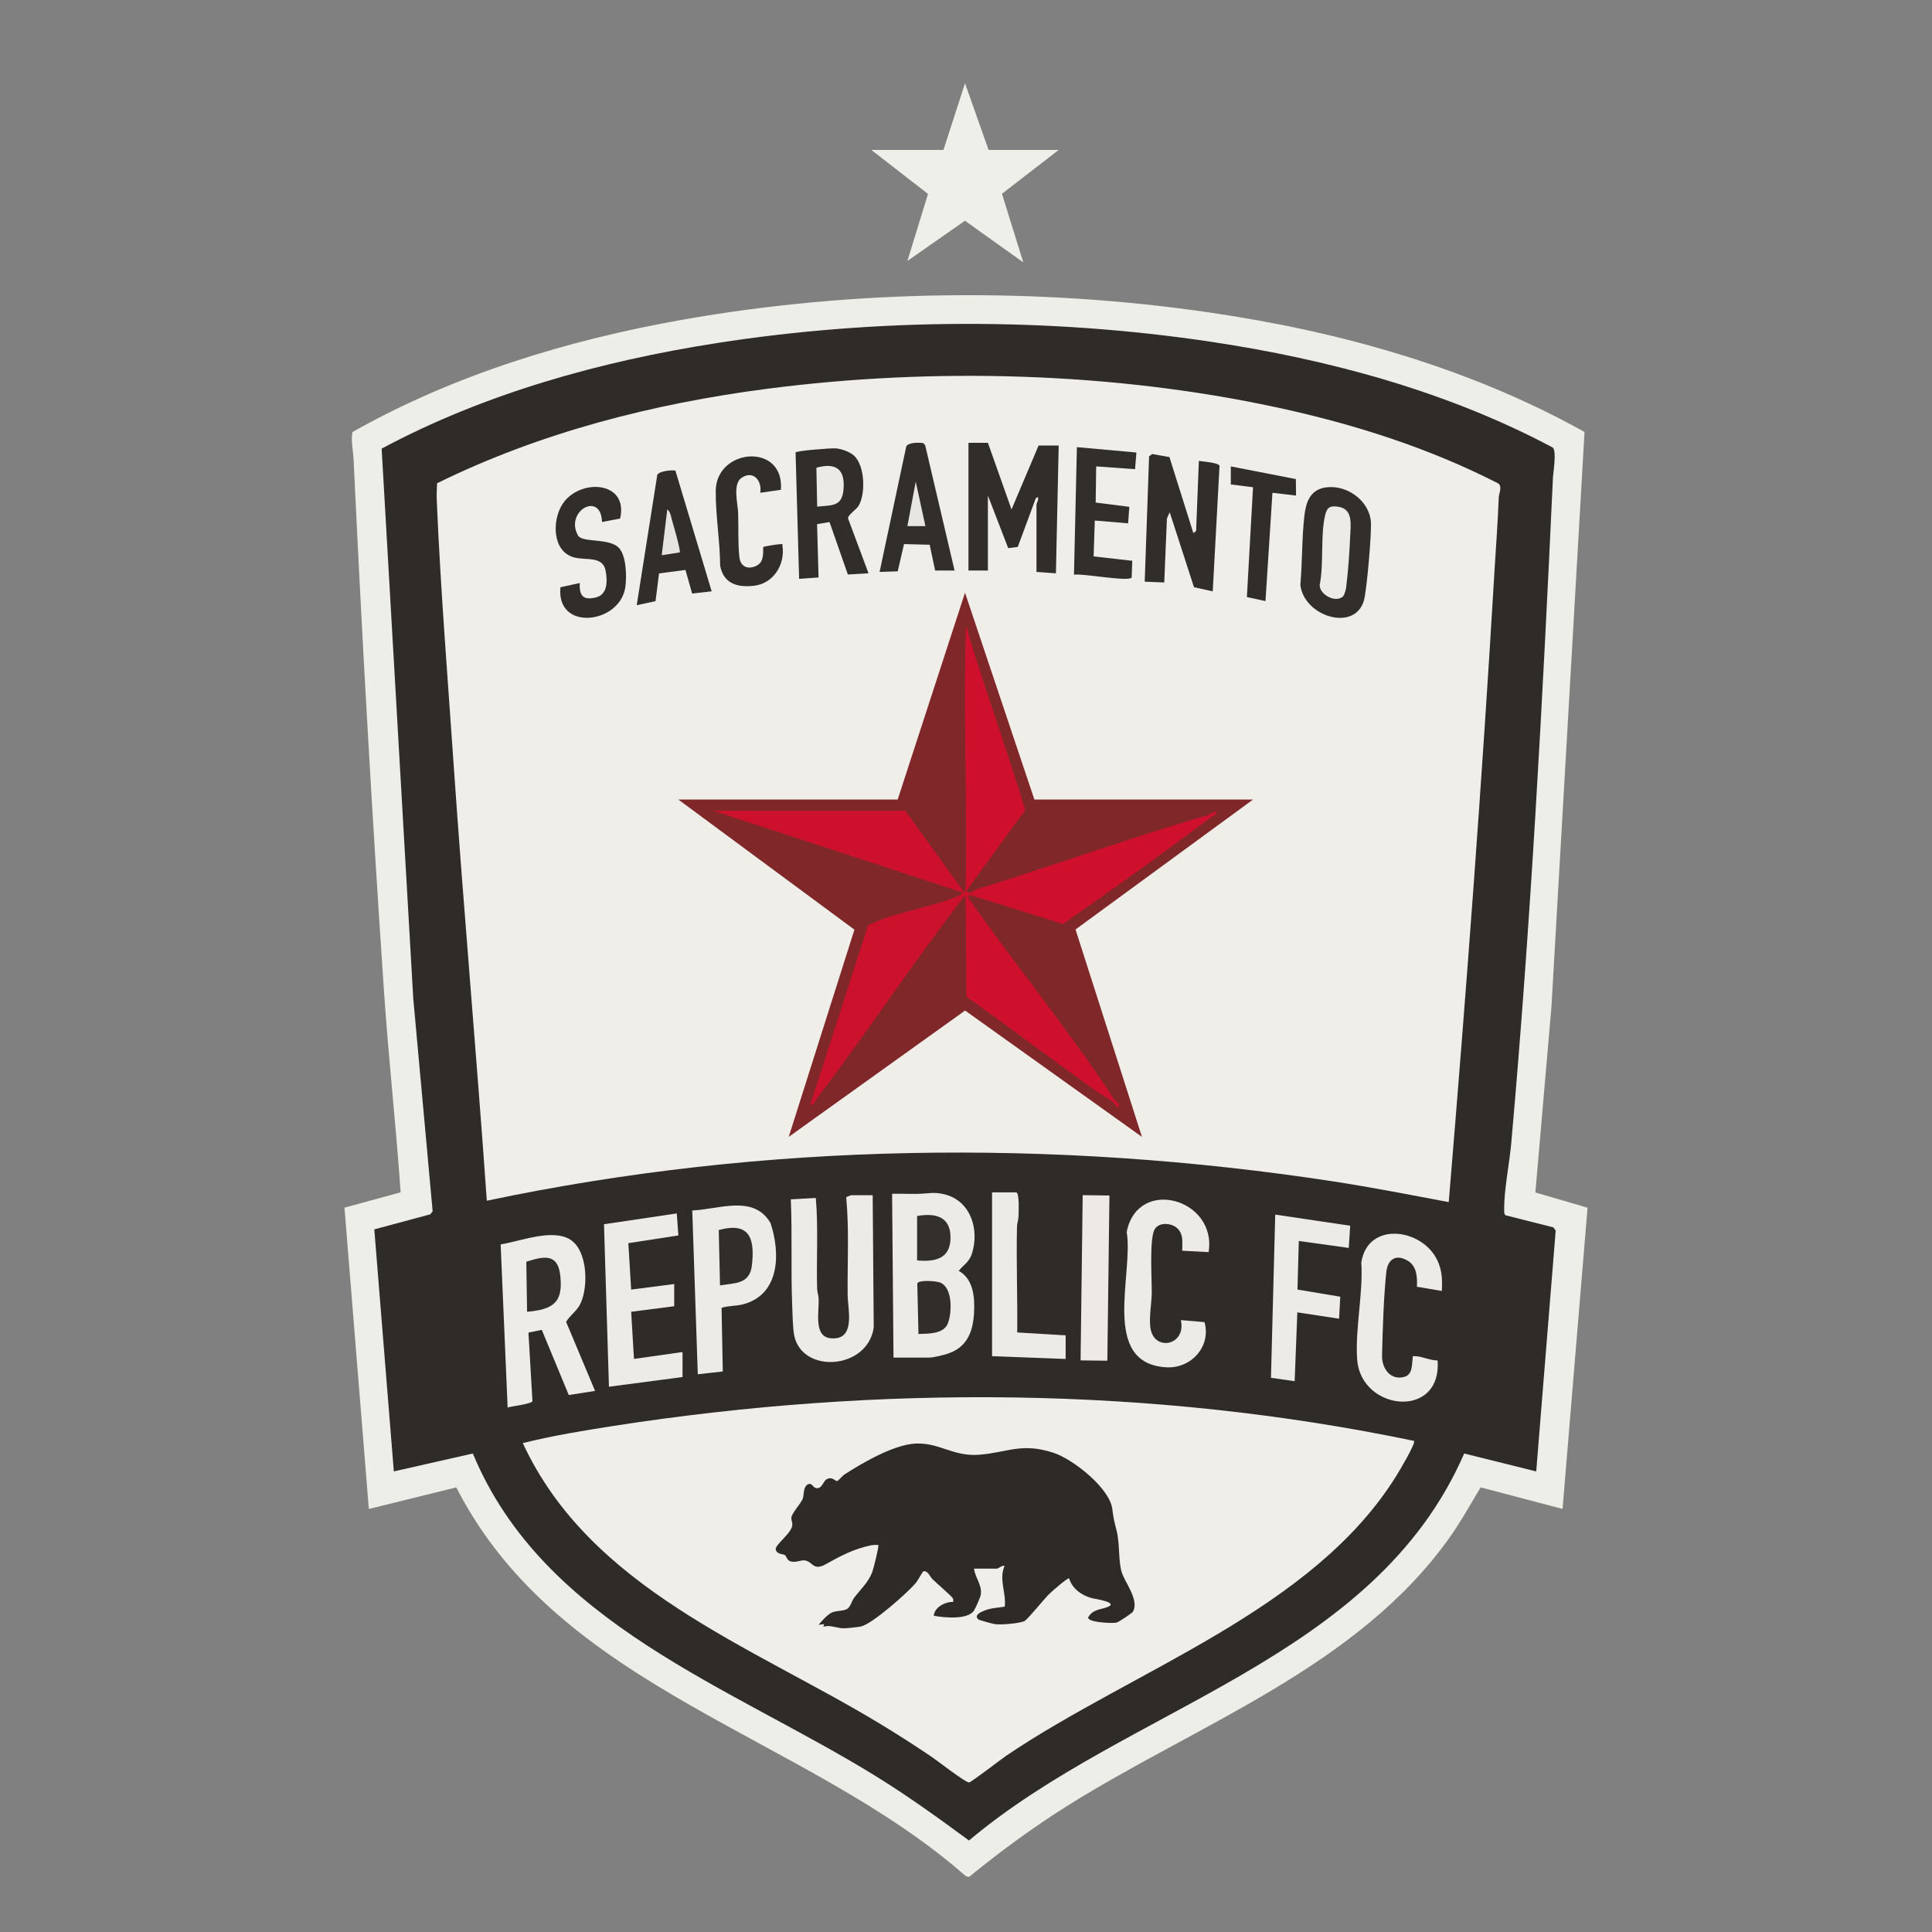
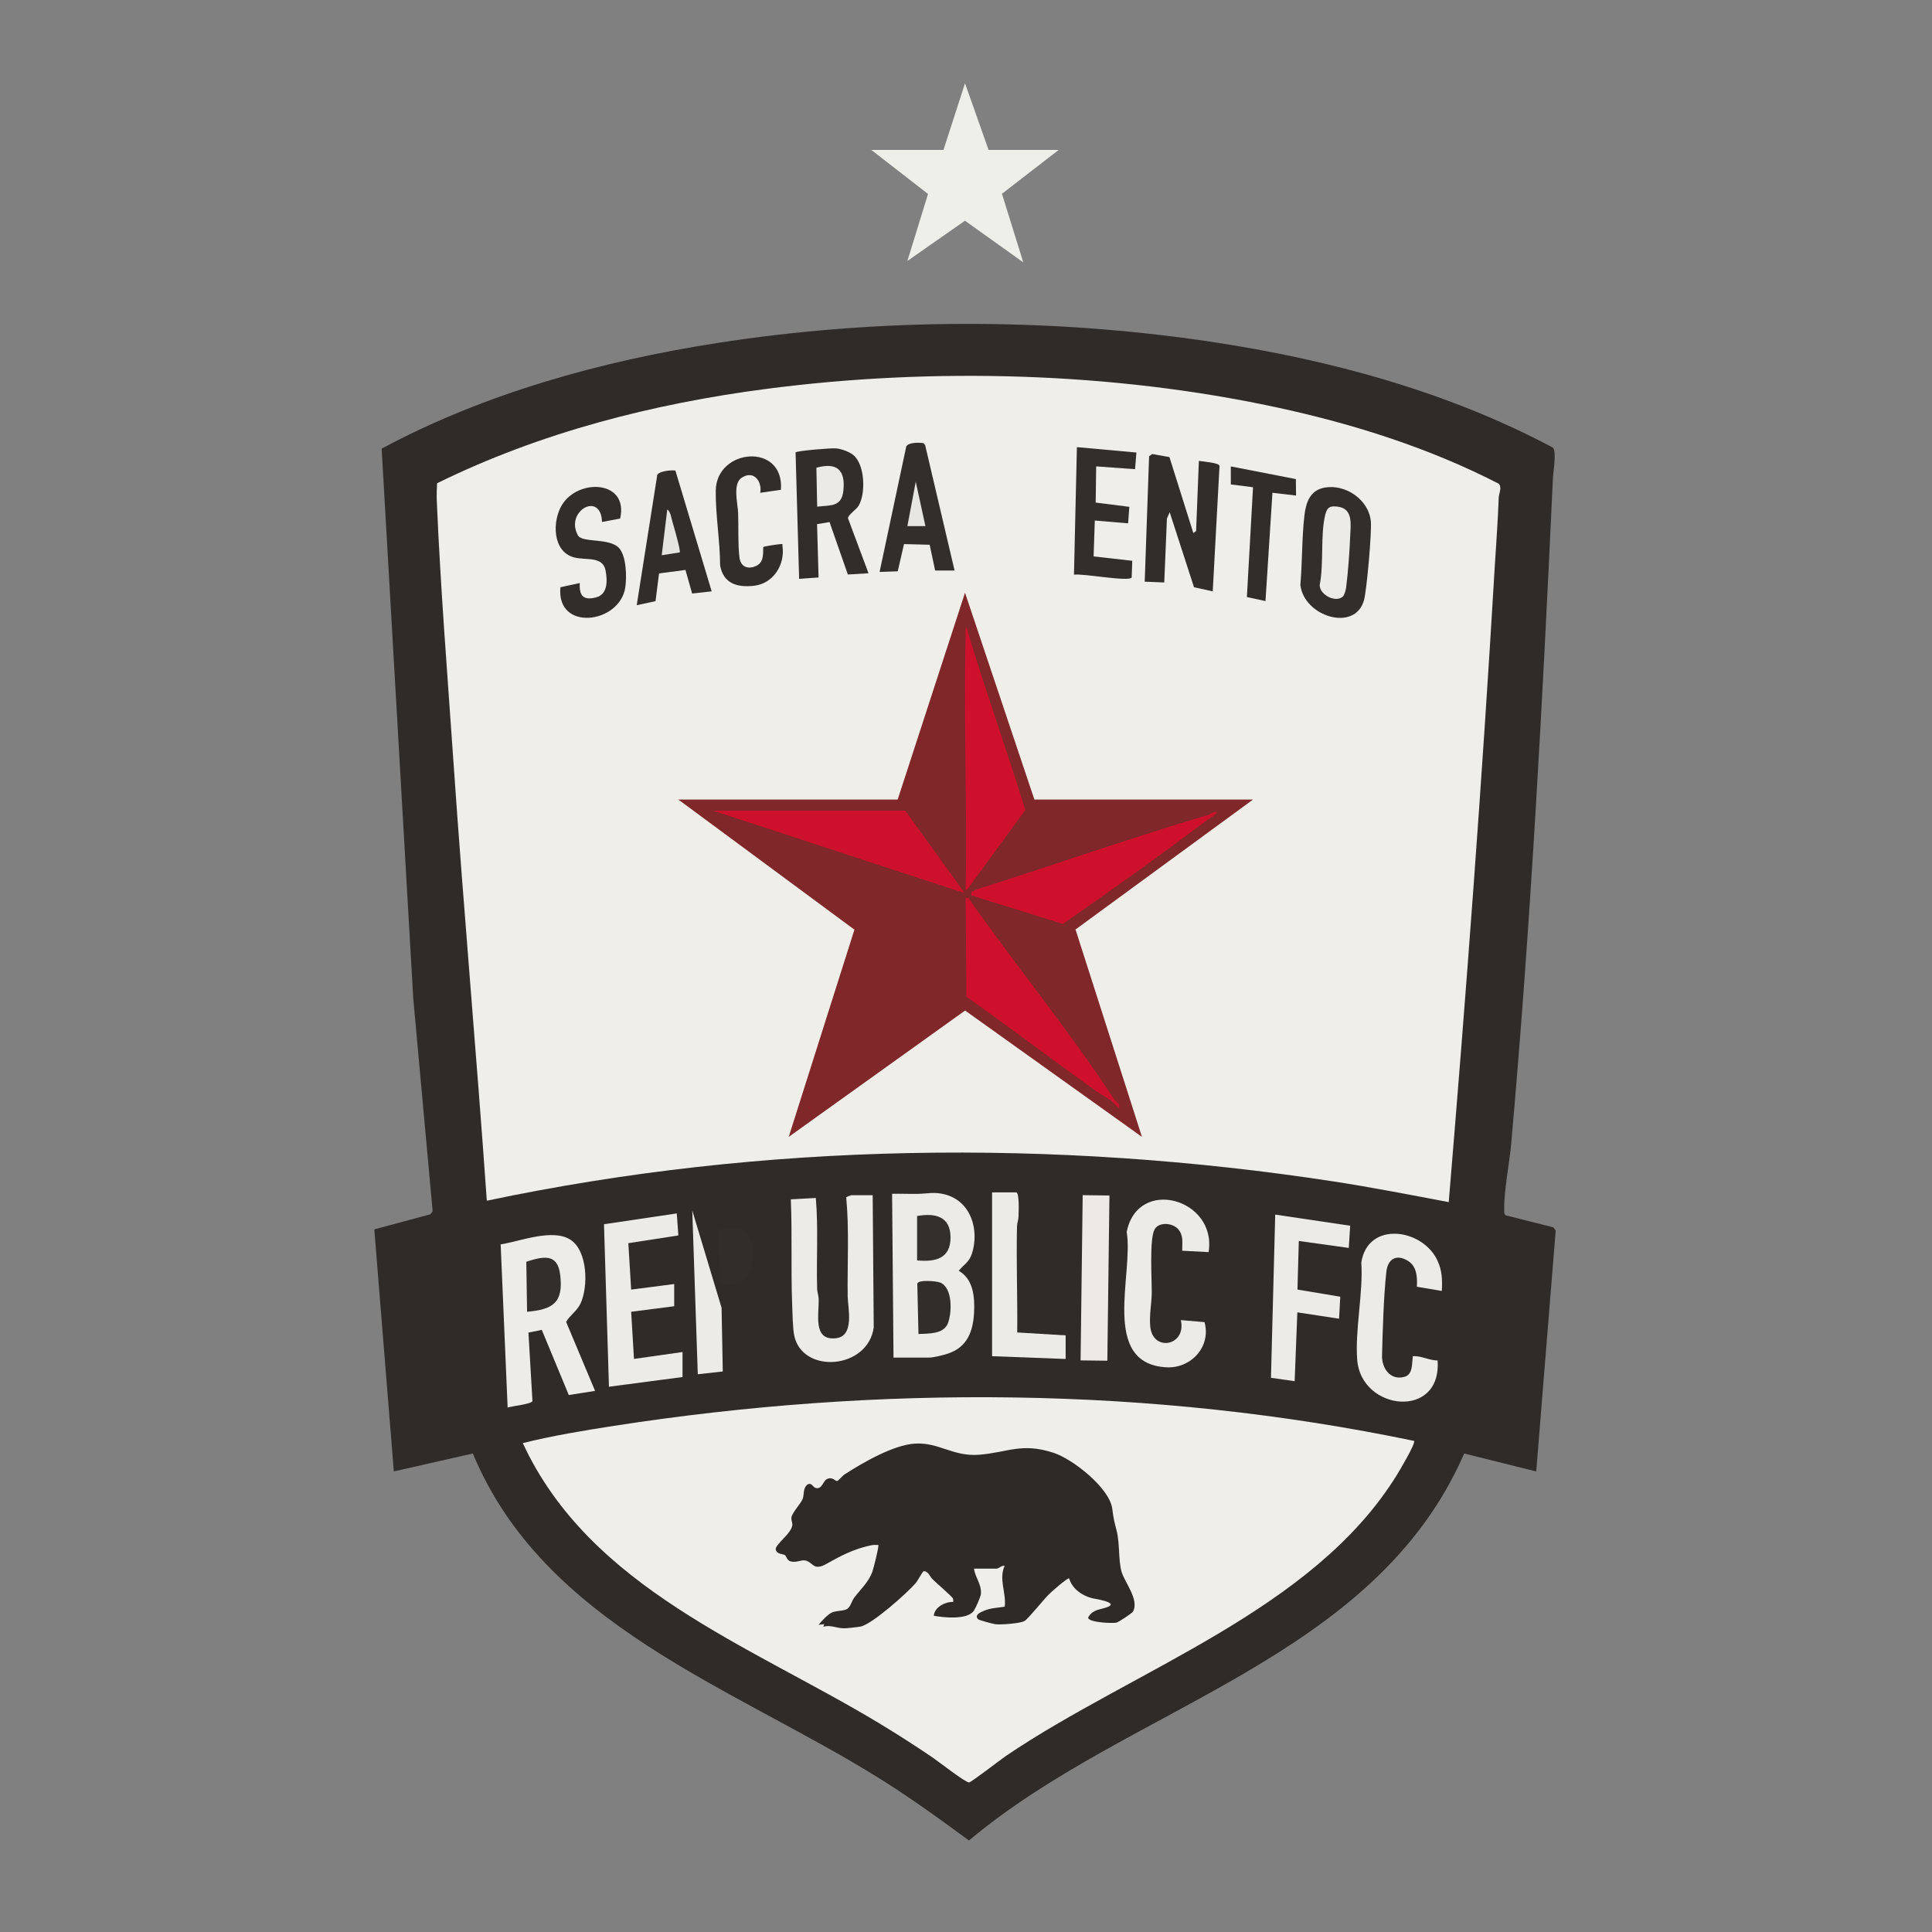
<svg xmlns="http://www.w3.org/2000/svg" id="Layer_1" data-name="Layer 1" viewBox="0 0 800 800">
  <rect x="0" y="0" width="800" height="800" fill="#808080" stroke="none" />
  <defs>
    <style> .cls-1 { fill: #eeefe9; } .cls-2 { fill: #322e2b; } .cls-3 { fill: #eeece7; } .cls-4 { fill: #2f2b28; } .cls-5 { fill: #e6e4df; } .cls-6 { fill: #2e2a27; } .cls-7 { fill: #e8e6e1; } .cls-8 { fill: #312d2a; } .cls-9 { fill: #edeae6; } .cls-10 { fill: #332f2c; } .cls-11 { fill: #edebe6; } .cls-12 { fill: #cd102c; } .cls-13 { fill: #eceae5; } .cls-14 { fill: #eeeee8; } .cls-15 { fill: #ce102c; } .cls-16 { fill: #80272a; } .cls-17 { fill: #f0eee9; } .cls-18 { fill: #cc112c; } </style>
  </defs>
  <polygon class="cls-1" points="390.67 62.08 399.59 34.48 409.35 62.08 438.38 62.08 414.89 80.24 423.72 108.64 399.57 91.4 375.73 108.06 384.27 80.31 360.79 62.08 390.67 62.08" />
  <g>
-     <path class="cls-14" d="M656.12,178.85l-13.71,238.16-6.64,76.77,21.6,6.31-10.35,124.73-33.91-8.94c-4.2,6.92-8.06,14-12.75,20.62-38.45,54.22-104.72,77.39-159.06,111.67-13.98,8.82-27.22,18.58-40.02,29.01l-1.38-.33c-66.59-58.53-168.12-76.9-210.96-160.96l-36.21,8.94-10.09-124.76,23.25-6.35c-1.88-27.46-4.96-54.93-6.83-82.43-5.02-73.66-9.18-147.56-12.66-221.29-.17-3.51-1.16-7.4-.45-11.1,41.95-23.72,89.14-38.09,136.57-46.49,70.99-12.58,147.4-13.43,218.71-2.96,53.85,7.9,107.33,22.89,154.9,49.43Z" />
    <path class="cls-4" d="M636.1,609.28l-29.81-7.41c-37.4,85.83-138.77,104.45-205.06,160.24-12.29-9.05-24.63-17.97-37.61-26.04-60.46-37.59-138.37-63.29-167.83-134.21l-32.71,7.42-8.09-100.22,23.2-6.24.96-1.26-8.02-88.01-13.1-227.78c42.73-22.91,90.89-36.23,138.78-43.71,66.8-10.42,137.56-10.57,204.43-.57,48.87,7.31,98.16,20.6,141.79,43.87,1.58,1.76.12,10.05,0,12.66-4.21,91.22-9.16,184.38-17.25,275.32-.74,8.35-3.06,19.61-2.92,27.59.01.79-.12,1.76.61,2.31l19.73,4.98.98,1.32-8.06,99.73Z" />
    <g>
      <g>
        <g>
          <path class="cls-17" d="M585.52,596.64c.85.88-6.18,12.6-7.24,14.32-34.65,55.96-108.63,80.22-161.59,116.03-2.18,1.47-14.47,10.99-15.42,11.08-1.41.13-13.04-8.93-15.36-10.5-7.22-4.89-14.61-9.63-22.08-14.13-53.17-32.08-119.53-55.73-147.35-115.88,12.38-3.09,25.15-5.19,37.78-7.15,109.55-16.99,222.62-16.41,331.26,6.23Z" />
          <path class="cls-6" d="M403.32,649.52c.48,3.81,3.26,6.55,2.84,10.57-.13,1.25-2.19,5.81-2.91,6.88-2.61,3.84-12.5,2.86-16.59,2.08.29-3.57,4.71-5.82,8.05-5.74,0-.45.05-.91-.09-1.35-.28-.86-7.14-6.66-8.55-8.12-1.11-1.15-1.86-3.53-3.71-3.2-.29.05-2.35,3.9-3.19,4.89-3.45,4.04-18.14,17.12-22.82,17.99-1.42.26-5.36.7-6.78.72-3.14.04-5.91-1.61-8.62-.6l.31-1.13-2.29.29c1.15-1.46,3.69-4.21,5.33-5.01,2.02-.98,4.88-.6,6.49-1.56,1.36-.82,1.93-3.36,2.87-4.6,2.69-3.55,6.02-6.51,7.57-10.83.45-1.26,2.86-10.65,2.46-11.05-1.01-.04-2.02-.08-3.03.13-7.26,1.53-12.6,4.4-18.63,7.78-5.34,2.99-5.37-.92-8.65-1.51-1.76-.31-3.78,1.06-6.07.37-1.49-.45-1.71-2.23-2.29-2.59-.89-.55-3.27-.23-3.8-2.29-.49-1.93,6.67-6.71,6.87-10.24.06-1.08-.59-2.03-.36-3.17.4-1.97,3.87-5.7,4.61-7.48s.04-4.56,2.03-6.04c1.77-.96,2.2,1.07,3.29,1.39,2.79.83,3.03-2.84,4.77-3.65,2.37-1.11,3.4.94,4.22.8.53-.09,2.13-2.13,3.05-2.72,7.58-4.89,20.28-12.25,29.19-12.77,9.93-.57,15.76,5.45,26.46,4.62,12.06-.94,17.47-5.11,30.76-.86,8.02,2.56,23.34,14.59,24.46,23.25.57,4.41.73,4.83,1.81,9.1,1.36,5.39.64,11.95,2.03,16.94,1.21,4.32,7.45,11.61,4.73,16.53-.33.6-5.98,4.42-6.93,4.57-2.05.33-9.67-.11-11.18-1.41-.77-.67-.45-.51-.15-1.26,1.87-2.78,4.69-2.75,7.31-3.65,5.91-2.02-5.15-3.59-5.92-3.79-4.26-1.1-8.31-3.92-9.58-8.26-1.03.04-6.87,5.21-8.05,6.32-2.26,2.13-9,10.64-10.45,11.39-1.96,1.01-9.69,1.57-11.99,1.31-.99-.11-6.8-1.7-7.15-2.04-1.71-1.68.73-2.83,2.28-3.49,2.99-1.27,5.63-1.22,8.71-1.75.69-5.71-2.55-11.28-.06-16.9-1.03-.31-2.57,1.15-3.16,1.15h-9.48Z" />
        </g>
        <g>
          <path class="cls-11" d="M361.36,494.9l.43,54.74c-2.35,17.43-29.6,19.49-32.93,3.34-.61-2.95-.72-9.55-.85-12.94-.55-14.42.06-29-.55-43.42l10.35-.57c1.08,12.52.19,25.12.55,37.68.04,1.36.56,2.62.62,3.98.27,6.34-2.63,17.51,7.17,16.42,7.84-.87,4.91-12.51,4.85-17.52-.17-13.58.67-27.32-.6-40.79.03-.2,1.93-.91,2.06-.91h8.91Z" />
          <polygon class="cls-11" points="282.62 570.2 252.15 574.22 250.1 506.93 280.24 502.45 280.9 511.57 260.18 514.77 261.35 533.99 279.17 531.69 279.17 540.88 261.35 543.18 262.52 562.7 282.62 559.85 282.62 570.2" />
          <path class="cls-11" d="M500.46,518.47l-10.93-.57c-.06-3.28.65-6.29-1.69-8.94s-7.95-3.09-9.74.09c-2.23,3.96-1.12,20.82-1.19,26.4-.06,4.39-1.06,9.12-.62,13.79,1.01,10.81,15.14,8.04,12.66-2.61l9.81.83c2.84,10.08-5.53,19.3-15.83,18.71-27.41-1.56-13.45-38.64-16.39-56.03,4.55-23.11,37.5-13.71,33.91,8.33Z" />
          <path class="cls-11" d="M597.02,534.56l-10.32-1.75c.21-4.03,0-8.55-3.85-10.81-4.88-2.87-8.27-.51-8.82,4.8-1.1,10.51-1.49,23.84-1.76,34.48-.14,5.35,3.52,10.54,9.4,8.8,3.33-.99,2.93-5.27,3.28-7.65.13-.9-.36-.87.87-.87,2.94,0,6.37,1.82,9.45,1.77,1.81,24.52-31.7,21-33.29-.32-.93-12.41,2.52-27.51,1.71-40.23,2.63-17.23,25.12-14.22,31.45-.98,2.05,4.28,2.11,8.09,1.89,12.77Z" />
          <polygon class="cls-11" points="559.08 507.55 558.5 516.74 537.81 513.86 537.25 533.98 554.98 536.94 554.48 546.05 537.2 543.42 536.09 571.92 526.28 570.52 528.04 502.94 559.08 507.55" />
          <path class="cls-11" d="M420.85,493.75c1.33.41.94,8.36.89,10.08-.04,1.36-.59,2.62-.62,3.98-.34,14.62.25,29.31.09,43.93l20.05,1.21v9.77l-30.46-1.15v-67.83h10.06Z" />
          <rect class="cls-9" x="419.18" y="523.59" width="68.42" height="11.08" transform="translate(-81.44 975.78) rotate(-89.27)" />
          <g>
            <path class="cls-11" d="M369.98,562.15l-.58-67.83c3.54-.07,7.11.09,10.66.03,4.06-.08,6.77-.93,11.22.23,10.77,2.8,14.31,14.64,11.19,24.48-1.14,3.6-3.45,4.62-5.48,7.16,6.09,3.41,6.68,10.94,6.35,17.28-.4,7.77-2.8,14.25-10.65,16.94-2.02.69-6.09,1.71-8.06,1.71h-14.66Z" />
            <path class="cls-8" d="M380.32,552.38l-.49-20.9c.56-1.66,7.83-1.04,9.44-.41,5.31,2.09,4.96,12.68,3.16,17.04s-8.12,4.1-12.12,4.27Z" />
            <path class="cls-10" d="M379.75,521.91v-18.39c7.43-1.3,13.84.06,13.84,8.91,0,8.79-6.33,10.18-13.84,9.48Z" />
          </g>
          <g>
            <path class="cls-3" d="M246.41,575.94l-10.89,1.71-11.18-26.98-5.52,1.13,1.66,28.37c-.43,1.24-8.47,2.06-10.28,2.66l-2.89-67.55c8.05-1.28,21.6-6.71,28.94-1.91,7.09,4.64,7.41,19.39,4.14,26.37-1.48,3.17-4.31,4.75-5.97,7.63l11.98,28.55Z" />
            <path class="cls-2" d="M218.25,543.18l-.32-20.73c7.08-2.23,12.98-3.65,14.05,5.56,1.33,11.43-2.97,14.19-13.73,15.17Z" />
          </g>
          <g>
-             <path class="cls-11" d="M298.79,541.54l.5,26.36-10.35,1.15-2.29-67.82c11.02-.44,25.46-6.75,32.41,5.22,4.14,12.38,3.93,29.43-11.14,33.58-3.1.85-6.14.56-9.13,1.51Z" />
+             <path class="cls-11" d="M298.79,541.54l.5,26.36-10.35,1.15-2.29-67.82Z" />
            <path class="cls-8" d="M298.14,532.26l-.52-22.93c12.77-3.49,14.99,3.42,13.73,14.6-.89,7.9-7.02,7.3-13.22,8.33Z" />
          </g>
        </g>
      </g>
      <g>
        <path class="cls-17" d="M599.89,497.77c-15.8-2.98-31.61-6.08-47.51-8.53-115.96-17.81-235.95-16.26-350.8,7.95-4.24-60.47-9.63-120.87-13.79-181.35-2.48-36.11-5.41-72.48-6.93-108.61-.1-2.35.01-4.77.12-7.12,42.61-20.99,89.37-32.96,136.5-39.1,68.8-8.96,143.3-6.95,211.15,7.67,31.76,6.84,63.08,16.77,91.96,31.61,1.47,1.65.06,3.98,0,5.76-.35,10.01-1.14,19.96-1.72,29.89-5.16,87.37-11.71,174.63-18.98,261.81Z" />
        <g>
          <g>
            <polygon class="cls-16" points="371.71 331.08 399.59 245.43 428.32 331.08 518.85 331.08 445.35 384.88 472.86 470.76 399.63 418.44 326.59 470.76 353.8 384.95 280.89 331.08 371.71 331.08" />
            <g>
              <path class="cls-12" d="M399.29,369.59c-.08.1-.46-.09-.57,0l-103.46-33.91h79.61l24.43,33.91Z" />
              <path class="cls-15" d="M500.45,337.4c1.25-.12,1.25.46,0,1.72-19.78,14.89-39.99,29.35-60.33,43.47l-37.95-11.85v-1.15c1.53-1.34,3.95-1.84,5.88-2.45,30.81-9.78,61.41-20.62,92.4-29.74Z" />
              <path class="cls-15" d="M401.02,371.89c19.57,27.89,41.73,54.88,60.35,83.35.64,1.54.06,1.38-1.15.57-1.91-1.35-4.45-2.65-6.5-4.13-17.94-12.86-35.56-26.19-53.55-38.99l-.29-40.81h1.15Z" />
              <path class="cls-18" d="M500.45,337.4c.9-.26,2.06-1.56,3.45-1.14-.64,1.42-2.29,2-3.45,2.87v-1.72Z" />
              <path class="cls-18" d="M461.37,455.24c.42.64,2.5,1.63,2.02,3.44-1.19-.51-2.43-2.34-3.17-2.86l1.15-.57Z" />
              <g>
                <path class="cls-15" d="M401.02,262.68c7.41,24.36,16.1,48.36,23.52,72.73l-24.1,33.03h-.57c.68-35.21-.91-70.56,0-105.76.2-1.54.65-1.44,1.15,0Z" />
                <path class="cls-18" d="M401.02,262.68h-1.15c.02-.66-.24-2.88.29-2.88.57.72.58,1.96.86,2.88Z" />
              </g>
              <g>
-                 <path class="cls-18" d="M400.44,368.44c-.25,1.29.61,1.3,1.72,1.15,1.53.18,1.46.71,0,1.15-.93-.12-1.37.18-1.15,1.15-.18,1.53-.71,1.46-1.15,0l-.28-1.15c-21.19,27.4-40.32,56.52-61.32,84.1-.72.94-1.45,2.88-2.77,2.69l23.87-74.12c.44-.66,1.19-.74,1.83-1.04,10.37-4.88,25.44-6.88,36.14-11.59.95-.42.93-.82,1.38-1.18.18-.28.37-.28.57,0,.3-.35.72-.46.57-1.15.16-.5.36-.49.57,0Z" />
                <path class="cls-18" d="M335.21,458.11c.37.19.37.38,0,.57v-.57Z" />
              </g>
            </g>
          </g>
          <g>
-             <path class="cls-8" d="M409.07,183.36l9.78,27.59,11.2-26.45h8.33s-1.15,52.9-1.15,52.9l-8.05-.58v-27.88c0-.51,1.07-2.09.57-3.16l-.86.57-7.46,20.13-3.95.49-8.41-21.76v31.04h-8.05v-52.88h8.05Z" />
            <path class="cls-8" d="M484.23,189.24l9.91,31.49,1.14-.85,1.15-29.04c1.53.26,8.21.73,8.55,2.05l-2.81,51.98-7.76-1.71-10.06-31.04-1.15,2.58-1.11,26.48-8.09-.32,1.82-51.93,1.29-.92,7.11,1.25Z" />
            <path class="cls-8" d="M249.28,216.13c-.4-12.97-15.56-4.49-9.95,5.59,1.73,3.11,12.77.95,16.84,5.04,3.23,3.24,3.4,12.23,2.74,16.53-2.33,15.06-28.66,18.34-26.85-.12l8.02-1.75c-.32,5.27,1.48,7.33,6.8,5.93,4.85-1.28,4.66-7,3.87-11.14-1.16-6.06-8.13-4.11-13-5.39-9.07-2.39-9.15-15.06-5.03-21.77,6.82-11.13,27.72-10.15,24.06,5.67l-7.5,1.42Z" />
            <path class="cls-2" d="M470.57,187.38l-.57,6.9-16.1-1.16-.2,14.98,13.93,1.77-.5,6.83-13.8-1.16-.49,14.86,16.01,1.81-.25,6.94c-1.3,1.86-20.5-1.82-23.89-1.18l1.21-52.82,24.66,2.23Z" />
            <path class="cls-8" d="M323.35,202.82l-8.54,1.23c.81-4.95-2.82-9.42-7.68-6.25-3.85,2.51-1.63,10.63-1.49,14.55.21,5.78-.12,12.78.54,18.43.4,3.45,2.86,4.99,6.18,3.86,3.89-1.33,3.62-4.63,3.68-8.1.2-.33,6.11-1.17,7.11-1.24,1.2-.08.74.01.86.85,1.11,7.69-3.79,15.49-11.78,16.4-6.9.79-12.67-.86-14.04-8.38-.03-10.06-1.94-21.06-1.81-31,.22-17.65,28.45-20.01,26.98-.36Z" />
            <polygon class="cls-8" points="536.59 198.38 536.67 205.2 526.89 204.05 524.01 248.89 516.31 247.23 518.85 201.75 509.66 200.6 509.65 193.13 536.59 198.38" />
            <g>
              <path class="cls-8" d="M353.69,188.73c4.43,4.13,4.83,15.67,1.84,20.7-.87,1.47-4.42,3.84-4.41,5.14l8.51,22.81-8.55.51-7.59-21.71-5.16.85.62,22.09-8.05.57-1.47-52.35c.5-.71,14.82-1.85,16.7-1.68,2.35.21,5.84,1.45,7.57,3.06Z" />
              <path class="cls-13" d="M338.37,209.8l-.32-16.13c8.42-2.34,12.09.88,11.18,9.46-.74,6.91-5.24,5.99-10.85,6.67Z" />
            </g>
            <g>
              <path class="cls-2" d="M548.58,201.89c8.66-1.5,18.23,5.06,19.06,14.01.41,4.39-1.67,28.43-2.85,32.66-3.71,13.3-24.85,6.74-26.34-6.35.82-9.35.6-19.41,1.67-28.67.63-5.42,2.29-10.58,8.46-11.65Z" />
              <path class="cls-11" d="M556.06,247.01c-2.87,2.7-9.69-.62-9.6-4.81,1.78-8.78.21-20.8,2.33-29.19.79-3.14,2.2-3.65,5.37-3.18,6.22.93,5.12,7.46,4.92,12.32-.26,6.27-.88,15.12-1.7,21.29-.12.9-.72,3.01-1.31,3.57Z" />
            </g>
            <g>
              <path class="cls-2" d="M395.27,236.24h-8.05l-2.26-10.67-10.63-.28-2.6,11.28-7.51.26,11.03-51.91c.79-1.81,5.3-1.68,7.01-1.47l.83.89,12.18,51.91Z" />
              <polygon class="cls-7" points="383.2 217.85 375.73 217.85 379.19 199.46 383.2 217.85" />
            </g>
            <g>
              <path class="cls-8" d="M279.69,194.92l15,49.94-8.09.91-2.77-9.77-10.94,1.44-1.45,11.48-7.79,1.69,8.42-53.36c-.36-2.32,7.1-2.77,7.61-2.33Z" />
              <path class="cls-5" d="M281.45,228.75l-7.45,1.16,2.3-18.97c1.39.93,1.66,3.48,2.13,5.05.51,1.72,3.55,12.21,3.02,12.75Z" />
            </g>
          </g>
        </g>
      </g>
    </g>
  </g>
</svg>